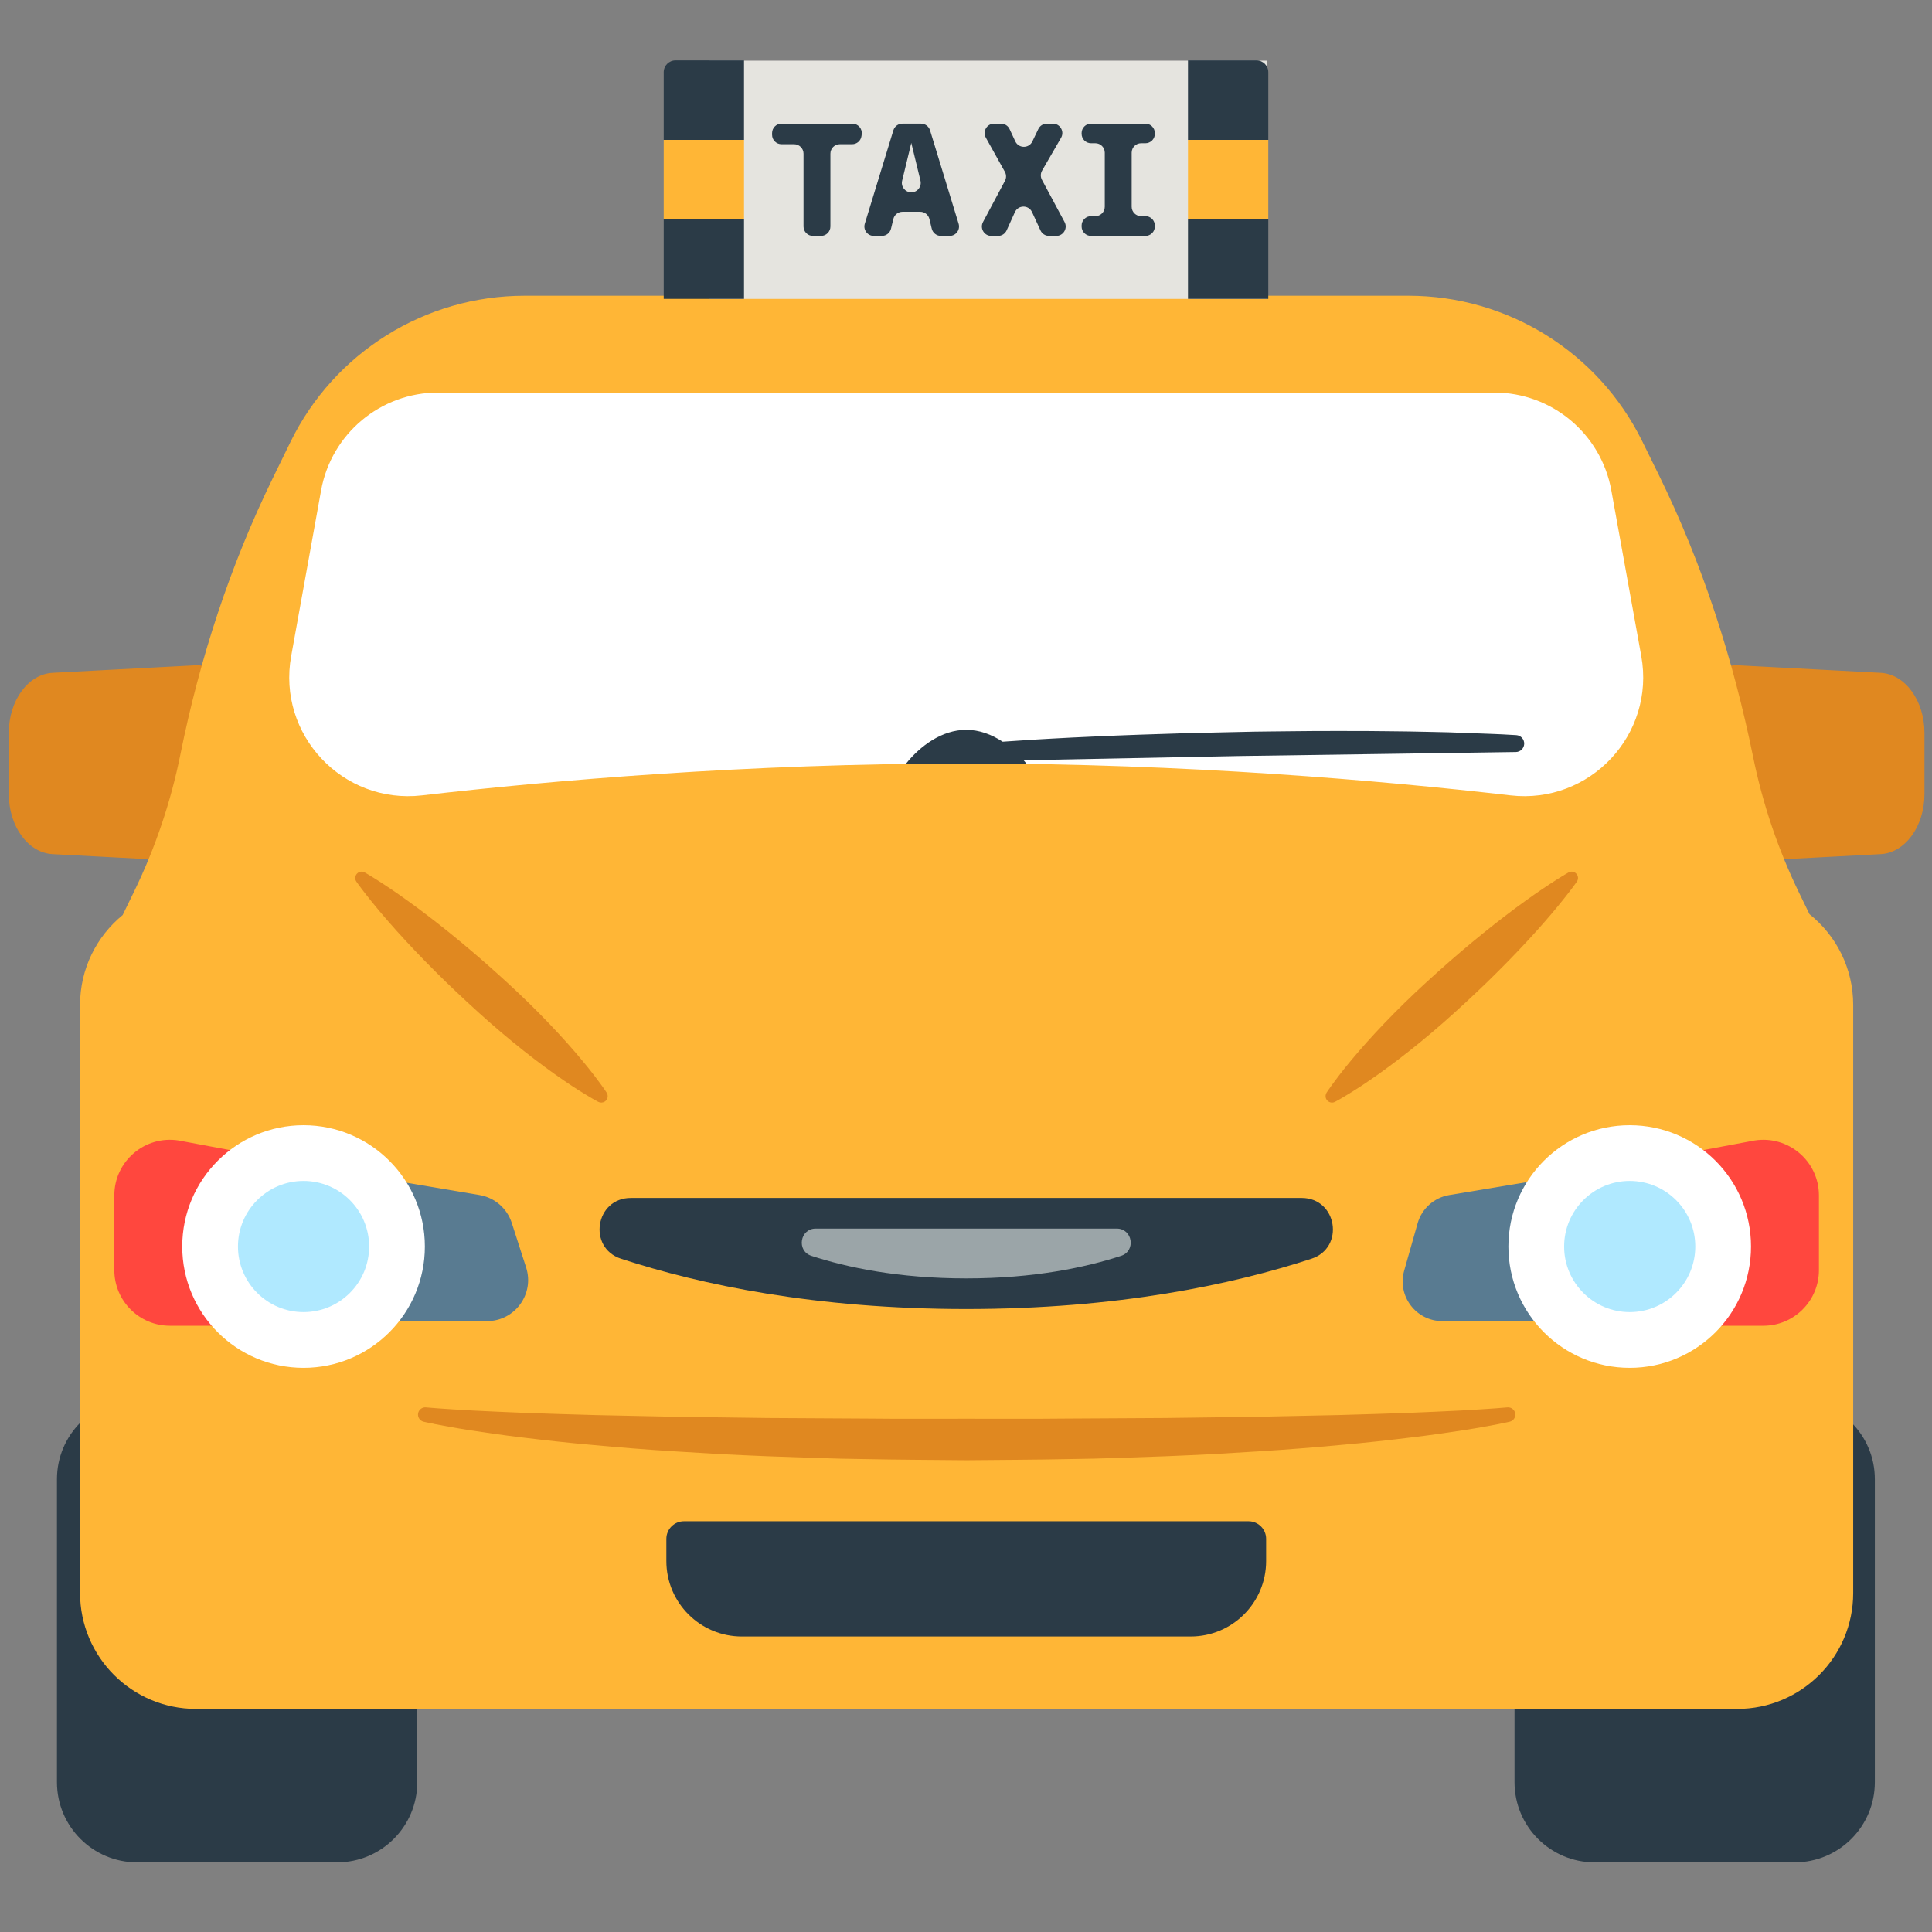
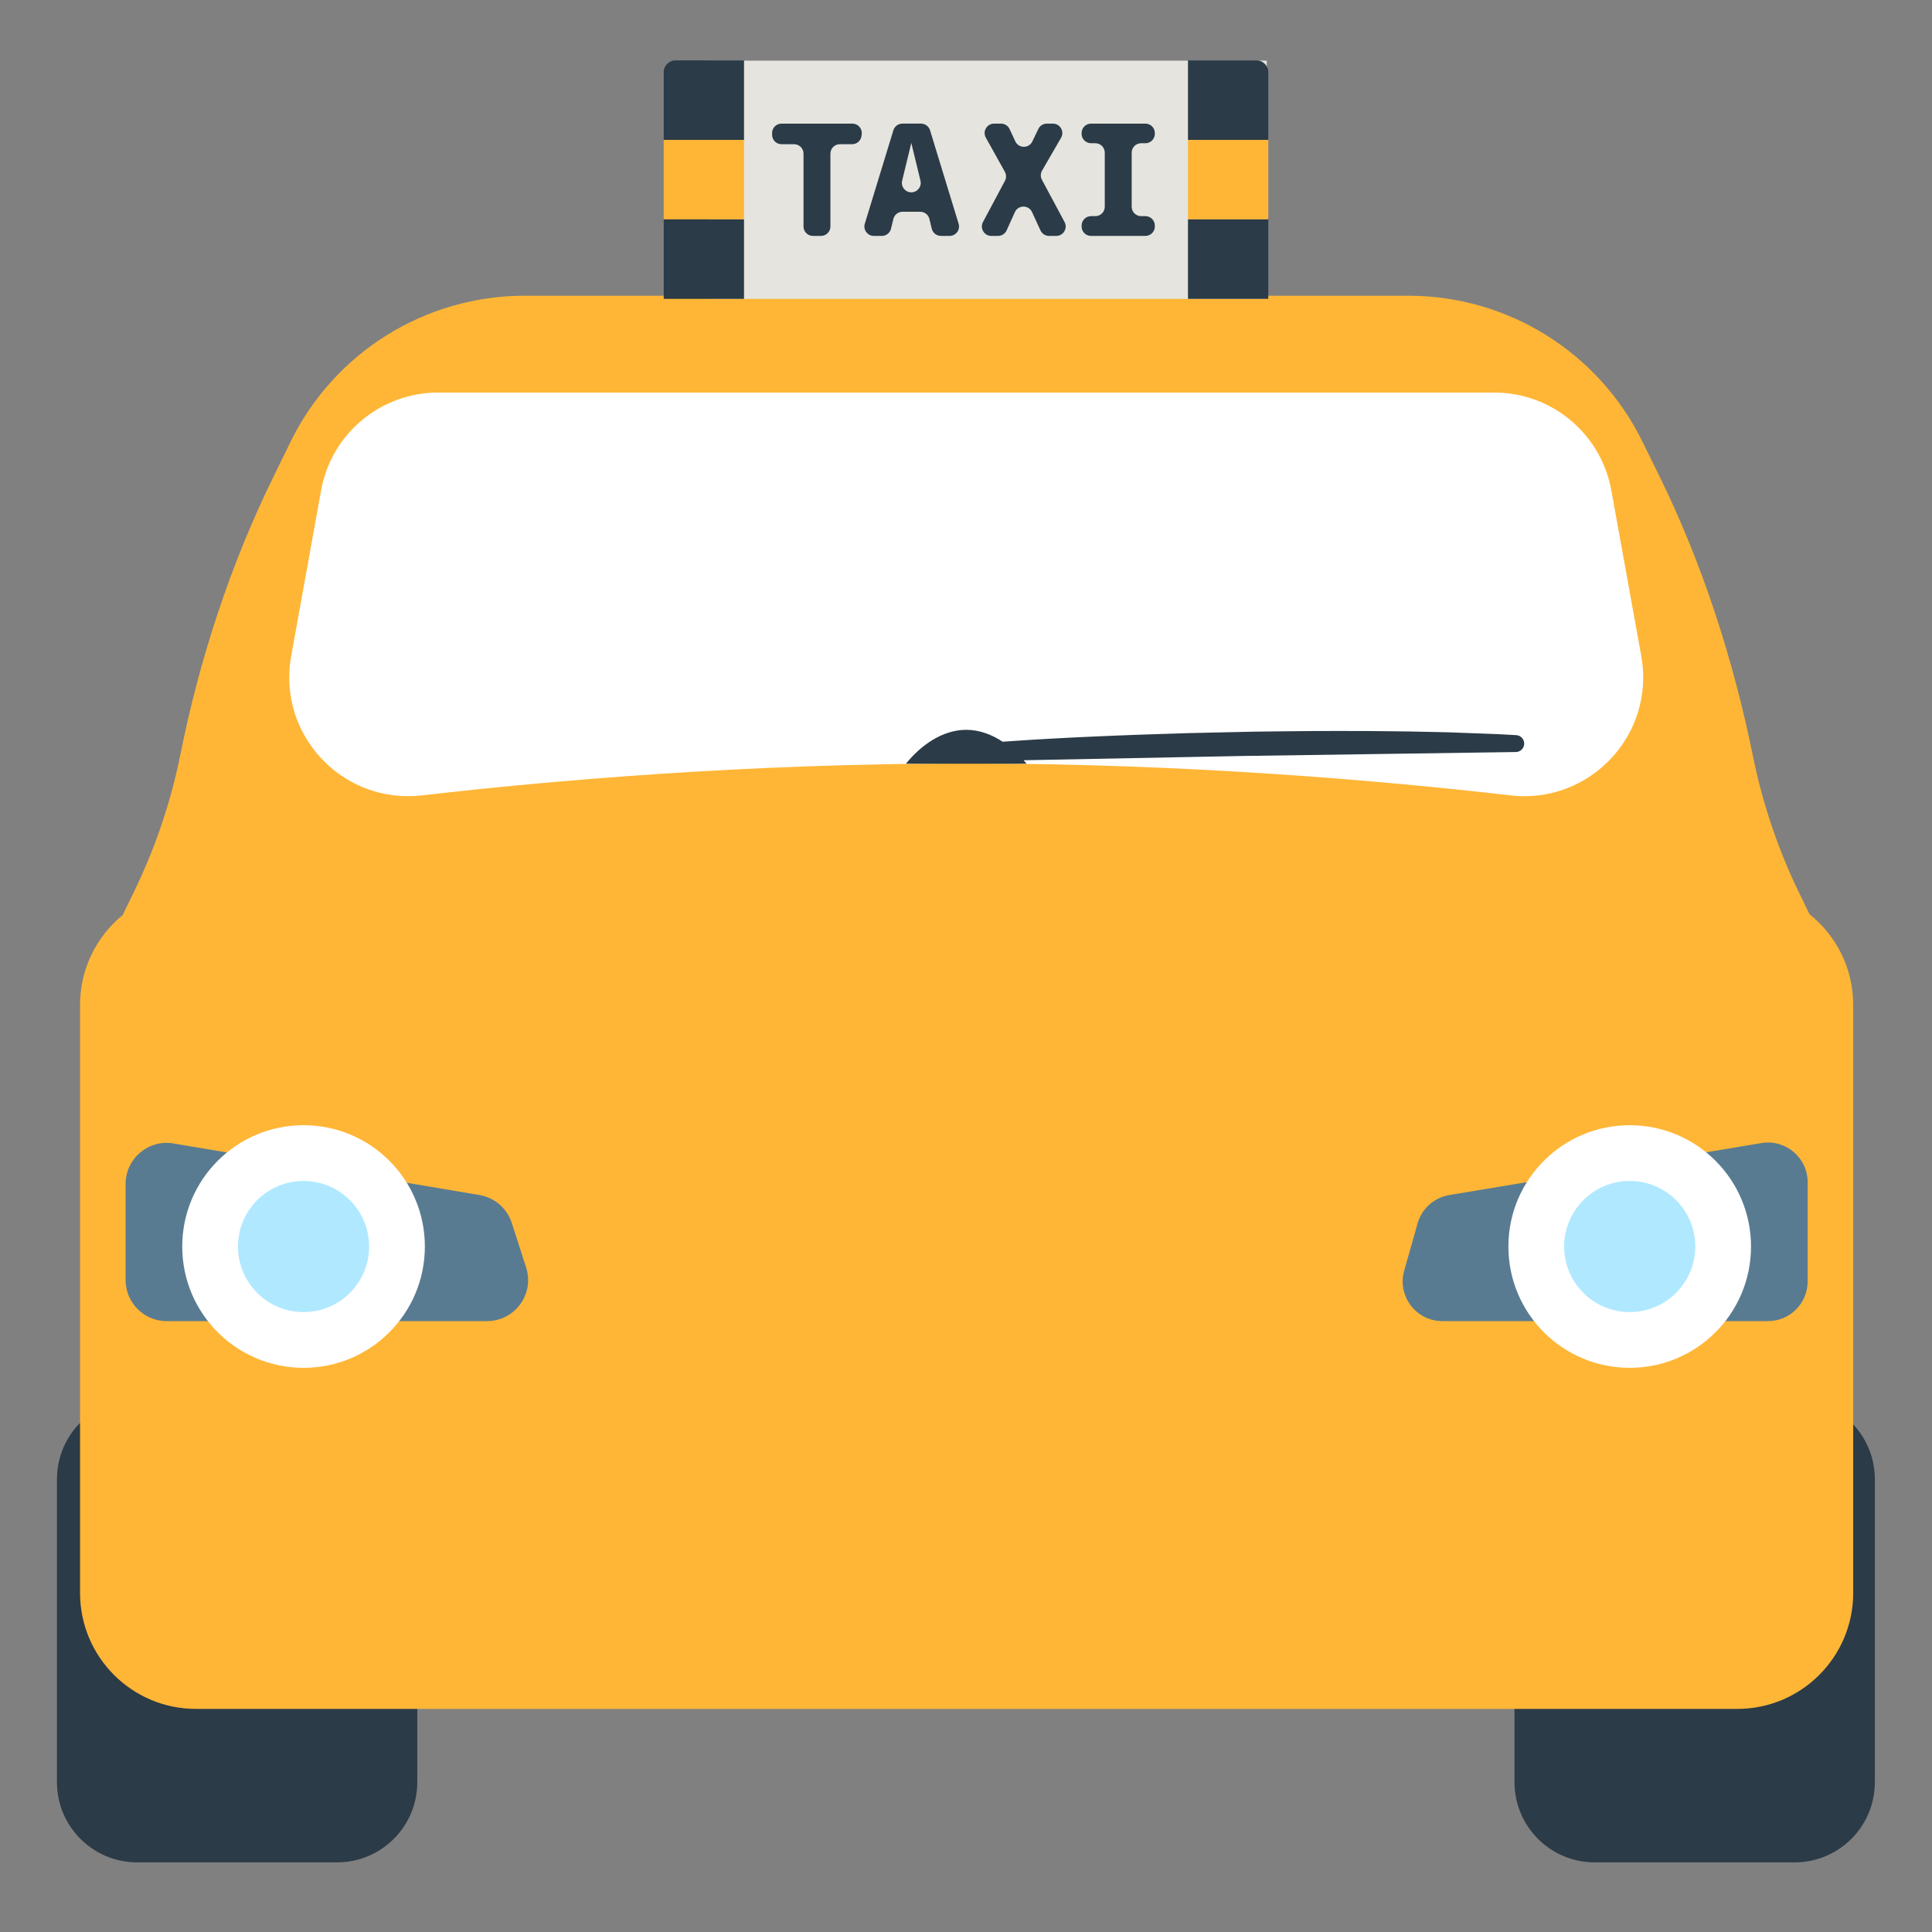
<svg xmlns="http://www.w3.org/2000/svg" version="1.1" id="Layer_1" x="0px" y="0px" viewBox="0 0 512 512" enable-background="new 0 0 512 512" xml:space="preserve">
  <rect x="0" y="0" width="512" height="512" fill="#808080" stroke="none" />
  <g id="Layer_2">
    <path fill="#2B3B47" d="M475.605,493.547h-52.993c-11.735,0-21.249-9.513-21.249-21.249v-80.292   c0-11.735,9.513-21.249,21.249-21.249h52.993c11.735,0,21.249,9.513,21.249,21.249v80.292   C496.853,484.034,487.34,493.547,475.605,493.547z M110.583,472.298v-80.292c0-11.735-9.513-21.249-21.249-21.249H36.342   c-11.735,0-21.249,9.513-21.249,21.249v80.292c0,11.735,9.513,21.249,21.249,21.249h52.993   C101.07,493.547,110.583,484.034,110.583,472.298z" />
  </g>
  <g id="Layer_3">
-     <path fill="#E08820" d="M13.934,178.307l37.743-1.988c6.858-0.361,12.567,6.863,12.567,15.903v20.218   c0,9.04-5.709,16.264-12.567,15.903l-37.743-1.988c-6.481-0.341-11.601-7.36-11.601-15.903V194.21   C2.333,185.667,7.454,178.648,13.934,178.307z M510,210.451V194.21c0-8.543-5.12-15.562-11.601-15.903l-37.743-1.988   c-6.858-0.361-12.567,6.863-12.567,15.903v20.218c0,9.04,5.709,16.264,12.567,15.903l37.743-1.988   C504.88,226.013,510,218.994,510,210.451z" />
-   </g>
+     </g>
  <g id="Layer_4">
    <path fill="#FFB636" d="M479.534,242.273l-2.775-5.719c-5.556-11.45-9.629-23.517-12.152-35.909   c-5.283-25.951-13.404-51.242-25.108-74.998l-4.305-8.738c-11.625-23.595-35.644-38.537-61.947-38.537H139.032   c-26.38,0-50.456,15.029-62.042,38.729l-4.65,9.513c-11.365,23.248-19.422,47.932-24.529,73.3   c-2.528,12.559-6.647,24.786-12.287,36.377l-3.024,6.216c-6.887,5.634-11.285,14.198-11.285,23.79v155.857   c0,16.969,13.756,30.725,30.725,30.725h408.452c16.969,0,30.725-13.756,30.725-30.725V266.298   C491.117,256.569,486.591,247.903,479.534,242.273z" />
  </g>
  <g id="Layer_5">
    <rect x="188.029" y="16.074" fill="#E5E4DF" width="147.68" height="63.134" />
  </g>
  <g id="Layer_6">
    <path fill="#FFB636" d="M197.174,58.138H175.89V37.069h21.284V58.138z M314.826,58.138h21.284V37.069h-21.284V58.138z" />
  </g>
  <g id="Layer_7">
    <path fill="#2B3B47" d="M197.174,79.208H175.89V58.138h21.284V79.208z M197.174,16h-18.147c-1.733,0-3.138,1.405-3.138,3.138   v17.932h21.284V16z M314.826,79.208h21.284V58.138h-21.284V79.208z M314.826,37.069h21.284V19.138c0-1.733-1.405-3.138-3.138-3.138   h-18.147V37.069z" />
  </g>
  <g id="Layer_8">
    <path fill="#2B3B47" d="M217.568,62.519h-2.127c-1.38,0-2.499-1.119-2.499-2.499V40.716c0-1.38-1.119-2.499-2.499-2.499h-3.333   c-1.38,0-2.499-1.119-2.499-2.499v-0.456c0-1.38,1.119-2.499,2.499-2.499h18.775c1.512,0,2.678,1.332,2.477,2.831l-0.061,0.456   c-0.166,1.241-1.225,2.167-2.477,2.167h-3.258c-1.38,0-2.499,1.119-2.499,2.499V60.02C220.067,61.4,218.948,62.519,217.568,62.519z    M236.75,58.033l-0.622,2.573c-0.271,1.122-1.275,1.912-2.429,1.912h-2.126c-1.68,0-2.881-1.624-2.39-3.23l7.572-24.758   c0.321-1.051,1.291-1.768,2.39-1.768h4.934c1.099,0,2.068,0.718,2.39,1.768l7.572,24.758c0.491,1.606-0.71,3.23-2.39,3.23h-2.298   c-1.154,0-2.158-0.79-2.429-1.912l-0.622-2.573c-0.271-1.122-1.275-1.912-2.429-1.912h-4.694   C238.025,56.121,237.021,56.911,236.75,58.033z M241.505,50.969c1.619,0,2.81-1.515,2.429-3.088l-2.429-10.008l-2.429,10.008   C238.694,49.454,239.886,50.969,241.505,50.969L241.505,50.969z M267.547,34.206l1.517,3.256c0.891,1.913,3.606,1.928,4.518,0.025   l1.586-3.306c0.416-0.867,1.292-1.418,2.253-1.418h1.608c1.925,0,3.127,2.084,2.163,3.75l-5.032,8.699   c-0.433,0.749-0.448,1.669-0.039,2.432l5.999,11.195c0.892,1.665-0.314,3.679-2.203,3.679h-1.909c-0.976,0-1.862-0.568-2.27-1.455   l-2.237-4.863c-0.895-1.946-3.664-1.938-4.547,0.014l-2.188,4.835c-0.405,0.894-1.295,1.469-2.277,1.469h-1.781   c-1.886,0-3.092-2.009-2.206-3.674l5.819-10.926c0.399-0.749,0.39-1.649-0.022-2.391l-5.041-9.051   c-0.928-1.666,0.277-3.715,2.183-3.715h1.84C266.254,32.763,267.137,33.326,267.547,34.206z M303.546,37.958h-1.141   c-1.38,0-2.499,1.119-2.499,2.499v14.324c0,1.38,1.119,2.499,2.499,2.499h1.141c1.38,0,2.499,1.119,2.499,2.499v0.241   c0,1.38-1.119,2.499-2.499,2.499h-14.409c-1.38,0-2.499-1.119-2.499-2.499v-0.241c0-1.38,1.119-2.499,2.499-2.499h1.141   c1.38,0,2.499-1.119,2.499-2.499V40.457c0-1.38-1.119-2.499-2.499-2.499h-1.141c-1.38,0-2.499-1.119-2.499-2.499v-0.197   c0-1.38,1.119-2.499,2.499-2.499h14.409c1.38,0,2.499,1.119,2.499,2.499v0.197C306.045,36.839,304.926,37.958,303.546,37.958z" />
  </g>
  <g id="Layer_9">
-     <path fill="#2B3B47" d="M167.168,317.471h177.794c9.398,0,11.513,13.195,2.579,16.111c-21.033,6.867-51.453,13.325-91.476,13.325   s-70.443-6.459-91.476-13.325C155.655,330.665,157.77,317.471,167.168,317.471z M335.537,413.689v-5.876   c0-2.578-2.09-4.669-4.669-4.669H181.261c-2.578,0-4.669,2.09-4.669,4.669v5.876c0,11.045,8.953,19.998,19.998,19.998h118.949   C326.584,433.687,335.537,424.734,335.537,413.689z" />
-   </g>
+     </g>
  <g id="Layer_10">
-     <path fill="#9BA5A8" d="M216.189,325.587h79.752c4.216,0,5.164,5.919,1.157,7.227c-9.434,3.08-23.08,5.977-41.032,5.977   s-31.598-2.897-41.032-5.977C211.025,331.506,211.973,325.587,216.189,325.587z" />
-   </g>
+     </g>
  <g id="Layer_11">
    <path fill="#FFFFFF" d="M395.993,104.032H116.115c-15.251,0-28.314,10.917-31.023,25.925l-7.927,43.916   c-3.758,20.821,13.65,39.338,34.668,36.913c34.169-3.942,86.002-8.455,144.233-8.455c58.225,0,110.052,4.512,144.222,8.454   c21.021,2.425,38.431-16.098,34.667-36.921l-7.939-43.915C424.302,114.944,411.24,104.032,395.993,104.032z" />
  </g>
  <g id="Layer_12">
    <path fill="#597B91" d="M129.078,350.108H44.163c-6.005,0-10.874-4.868-10.874-10.874v-25.487c0-6.728,6.048-11.841,12.682-10.723   l81.11,13.675c4.003,0.675,7.297,3.524,8.542,7.388l3.805,11.812C141.69,342.92,136.454,350.108,129.078,350.108z M382.234,350.108   h86.302c5.804,0,10.509-4.705,10.509-10.509V313.29c0-6.493-5.83-11.433-12.235-10.366l-82.746,13.78   c-4.009,0.668-7.273,3.587-8.383,7.496l-3.556,12.529C370.221,343.439,375.26,350.108,382.234,350.108z" />
  </g>
  <g id="Layer_13">
-     <path fill="#FF473E" d="M90.35,351.336H45.036c-8.14,0-14.739-6.599-14.739-14.739v-19.799c0-9.062,8.101-15.978,17.051-14.557   l32.577,6.091 M421.984,351.336h45.314c8.14,0,14.739-6.599,14.739-14.739v-19.799c0-9.062-8.101-15.978-17.051-14.557   l-32.577,6.091" />
-   </g>
+     </g>
  <g id="Layer_14">
    <path fill="#FFFFFF" d="M112.593,330.341c0,17.755-14.394,32.149-32.149,32.149s-32.149-14.394-32.149-32.149   s14.394-32.149,32.149-32.149S112.593,312.586,112.593,330.341z M399.74,330.341c0,17.755,14.394,32.149,32.149,32.149   s32.149-14.394,32.149-32.149s-14.394-32.149-32.149-32.149S399.74,312.586,399.74,330.341z" />
  </g>
  <g id="Layer_15">
    <path fill="#B0E9FF" d="M97.823,330.341c0,9.598-7.781,17.379-17.379,17.379s-17.379-7.781-17.379-17.379   s7.781-17.379,17.379-17.379S97.823,320.743,97.823,330.341z M414.51,330.341c0,9.598,7.781,17.379,17.379,17.379   c9.598,0,17.379-7.781,17.379-17.379s-7.781-17.379-17.379-17.379C422.291,312.962,414.51,320.743,414.51,330.341z" />
  </g>
  <g id="Layer_16">
-     <path fill="#E08820" d="M158.553,292.005c0,0-1.245-0.644-3.3-1.907c-1.033-0.626-2.278-1.396-3.673-2.314   c-1.392-0.923-2.948-1.98-4.615-3.165c-3.336-2.37-7.124-5.25-11.058-8.472c-0.977-0.813-1.97-1.639-2.975-2.476   c-0.99-0.853-1.992-1.717-3.003-2.587c-1.996-1.768-4.021-3.567-5.998-5.418c-2-1.826-3.946-3.712-5.872-5.557   c-1.906-1.867-3.773-3.714-5.546-5.537c-1.775-1.822-3.477-3.599-5.057-5.321c-1.592-1.709-3.065-3.359-4.409-4.901   c-1.348-1.537-2.56-2.972-3.618-4.261c-1.069-1.277-1.951-2.446-2.701-3.383c-0.749-0.938-1.296-1.72-1.688-2.232   c-0.378-0.528-0.58-0.809-0.58-0.809c-0.543-0.757-0.369-1.811,0.389-2.354c0.557-0.399,1.276-0.41,1.833-0.086   c0,0,0.299,0.174,0.86,0.501c0.546,0.343,1.376,0.814,2.38,1.471c1.003,0.659,2.249,1.427,3.621,2.371   c1.383,0.933,2.925,2.005,4.581,3.203c1.661,1.193,3.442,2.506,5.293,3.93c1.862,1.412,3.791,2.94,5.771,4.536   c1.982,1.595,3.995,3.281,6.033,5.003c2.018,1.744,4.077,3.505,6.083,5.325c2.028,1.795,4.009,3.642,5.957,5.464   c0.961,0.924,1.915,1.841,2.858,2.747c0.927,0.922,1.843,1.834,2.744,2.73c3.577,3.614,6.799,7.116,9.472,10.215   c1.337,1.549,2.535,2.999,3.584,4.298c1.046,1.303,1.929,2.47,2.649,3.44c1.45,1.927,2.208,3.107,2.208,3.107   c0.51,0.794,0.279,1.85-0.514,2.36C159.729,292.266,159.077,292.274,158.553,292.005z M351.479,291.272   c0.433,0.838,1.463,1.166,2.301,0.733c0,0,1.245-0.644,3.3-1.907c1.033-0.626,2.278-1.396,3.673-2.314   c1.392-0.923,2.948-1.98,4.615-3.165c3.336-2.37,7.124-5.25,11.058-8.472c0.977-0.813,1.97-1.639,2.975-2.476   c0.99-0.853,1.992-1.717,3.003-2.587c1.996-1.768,4.021-3.567,5.998-5.418c2-1.826,3.946-3.712,5.872-5.557   c1.906-1.867,3.773-3.714,5.546-5.537c1.775-1.822,3.477-3.599,5.057-5.321c1.592-1.709,3.065-3.359,4.409-4.901   c1.348-1.537,2.56-2.972,3.618-4.261c1.069-1.277,1.951-2.446,2.701-3.383c0.749-0.938,1.296-1.72,1.688-2.232   c0.378-0.528,0.58-0.809,0.58-0.809c0.374-0.524,0.431-1.24,0.086-1.833c-0.469-0.805-1.502-1.077-2.307-0.608   c0,0-0.299,0.174-0.86,0.501c-0.546,0.343-1.376,0.814-2.38,1.471c-1.003,0.659-2.249,1.427-3.621,2.371   c-1.383,0.933-2.925,2.005-4.581,3.203c-1.661,1.193-3.442,2.506-5.293,3.93c-1.862,1.412-3.791,2.94-5.771,4.536   c-1.982,1.595-3.995,3.281-6.033,5.003c-2.018,1.744-4.077,3.505-6.083,5.325c-2.028,1.795-4.009,3.642-5.957,5.464   c-0.961,0.924-1.915,1.841-2.858,2.747c-0.927,0.922-1.843,1.834-2.744,2.73c-3.577,3.614-6.799,7.116-9.472,10.215   c-1.337,1.549-2.535,2.999-3.584,4.298c-1.046,1.303-1.929,2.47-2.649,3.44c-1.45,1.927-2.208,3.107-2.208,3.107   C351.242,290.062,351.189,290.711,351.479,291.272z M112.855,372.968c-0.944-0.077-1.823,0.552-2.035,1.502   c-0.232,1.039,0.423,2.069,1.462,2.301c0,0,0.278,0.062,0.817,0.182c0.551,0.119,1.362,0.297,2.404,0.494   c2.096,0.405,5.159,0.978,9.076,1.586c3.914,0.595,8.67,1.309,14.138,1.95c5.466,0.668,11.64,1.364,18.384,1.952   c6.742,0.629,14.052,1.223,21.79,1.697c3.869,0.233,7.843,0.472,11.906,0.717c4.062,0.231,8.216,0.375,12.439,0.567   c8.446,0.272,17.174,0.678,26.043,0.764c8.881,0.182,17.856,0.203,26.91,0.295c8.995-0.092,17.958-0.112,26.855-0.295   c8.885-0.086,17.609-0.492,26.055-0.764c4.223-0.193,8.376-0.336,12.439-0.567c4.062-0.245,8.037-0.484,11.906-0.717   c7.738-0.474,15.047-1.068,21.79-1.697c6.744-0.589,12.918-1.284,18.384-1.952c5.469-0.642,10.225-1.355,14.138-1.95   c3.916-0.608,6.98-1.181,9.076-1.586c1.046-0.197,1.85-0.374,2.394-0.492c0.554-0.123,0.84-0.186,0.84-0.186   c0.925-0.204,1.581-1.063,1.504-2.034c-0.085-1.061-1.013-1.852-2.074-1.767l-0.079,0.006c0,0-1.099,0.088-3.159,0.252   c-2.078,0.173-5.152,0.327-9.055,0.567c-3.911,0.206-8.662,0.406-14.114,0.632c-5.454,0.205-11.61,0.383-18.326,0.578   c-6.719,0.142-13.997,0.296-21.695,0.459c-7.701,0.101-15.823,0.208-24.224,0.319c-8.401,0.048-17.082,0.098-25.903,0.149   c-8.798,0.099-17.814,0.036-26.796,0.045c-8.923-0.009-17.926,0.055-26.74-0.044c-8.825-0.051-17.51-0.101-25.915-0.149   c-8.401-0.111-16.523-0.218-24.224-0.319c-7.698-0.163-14.977-0.317-21.695-0.459c-6.716-0.195-12.872-0.373-18.326-0.578   c-5.452-0.226-10.204-0.426-14.114-0.632c-3.903-0.24-6.977-0.394-9.055-0.567c-2.069-0.166-3.172-0.254-3.172-0.254   L112.855,372.968z" />
-   </g>
+     </g>
  <g id="Layer_17">
    <path fill="#2B3B47" d="M401.816,194.82l-0.168-0.009c0,0-0.57-0.032-1.637-0.091c-1.068-0.053-2.635-0.165-4.627-0.224   c-1.993-0.074-4.413-0.164-7.188-0.266c-1.388-0.051-2.865-0.106-4.422-0.163c-1.556-0.034-3.193-0.07-4.901-0.108   c-3.416-0.089-7.115-0.142-11.028-0.176c-3.913-0.059-8.039-0.077-12.306-0.064c-4.268-0.007-8.677-0.005-13.157,0.065   c-4.48,0.067-9.032,0.066-13.582,0.191c-4.55,0.101-9.101,0.202-13.58,0.301c-4.479,0.144-8.886,0.285-13.151,0.422   c-4.265,0.128-8.387,0.343-12.296,0.497c-3.909,0.149-7.604,0.373-11.015,0.545c-3.411,0.16-6.537,0.396-9.308,0.573   c-1.333,0.088-2.579,0.171-3.74,0.248c-2.874-1.891-6.154-3.151-9.645-3.151c-6.47,0-12.231,4.31-15.986,8.994h31.972   c-0.25-0.312-0.511-0.622-0.779-0.93c13.98-0.273,35.803-0.7,57.636-1.127c36.408-0.526,72.815-1.052,72.815-1.052   c1.163-0.02,2.138-0.935,2.203-2.115C403.996,195.945,403.051,194.888,401.816,194.82z" />
  </g>
</svg>